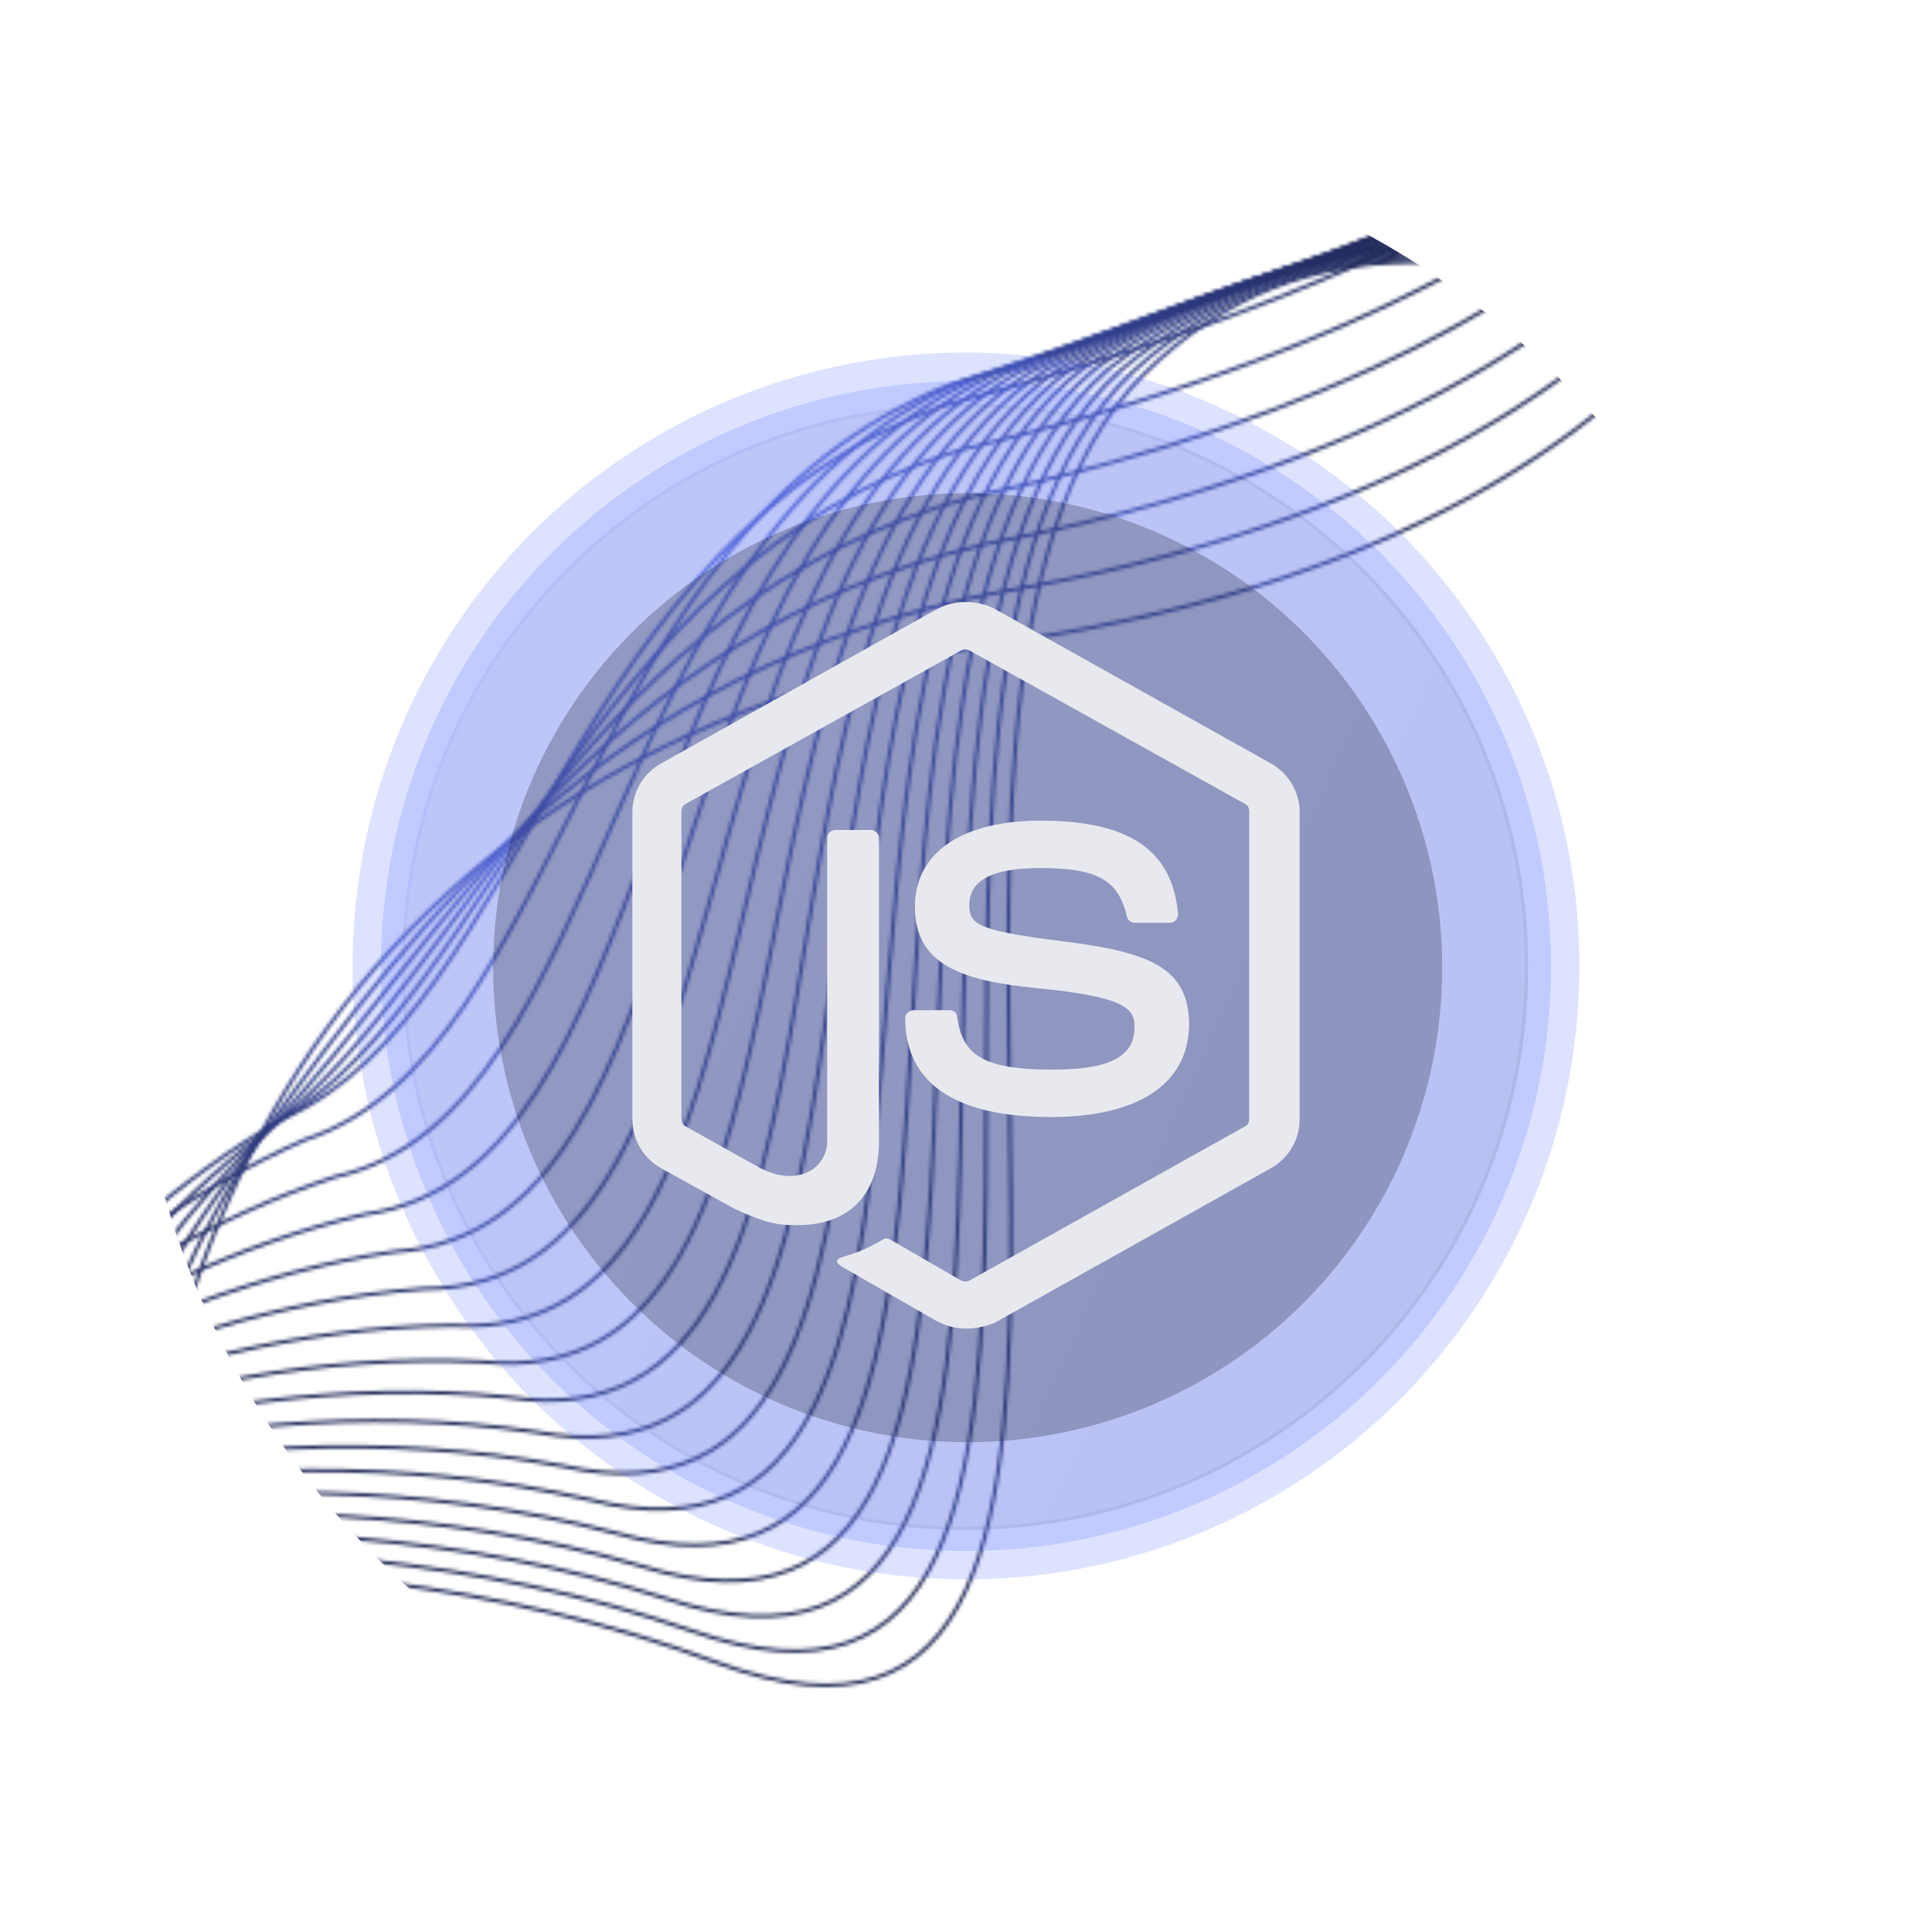
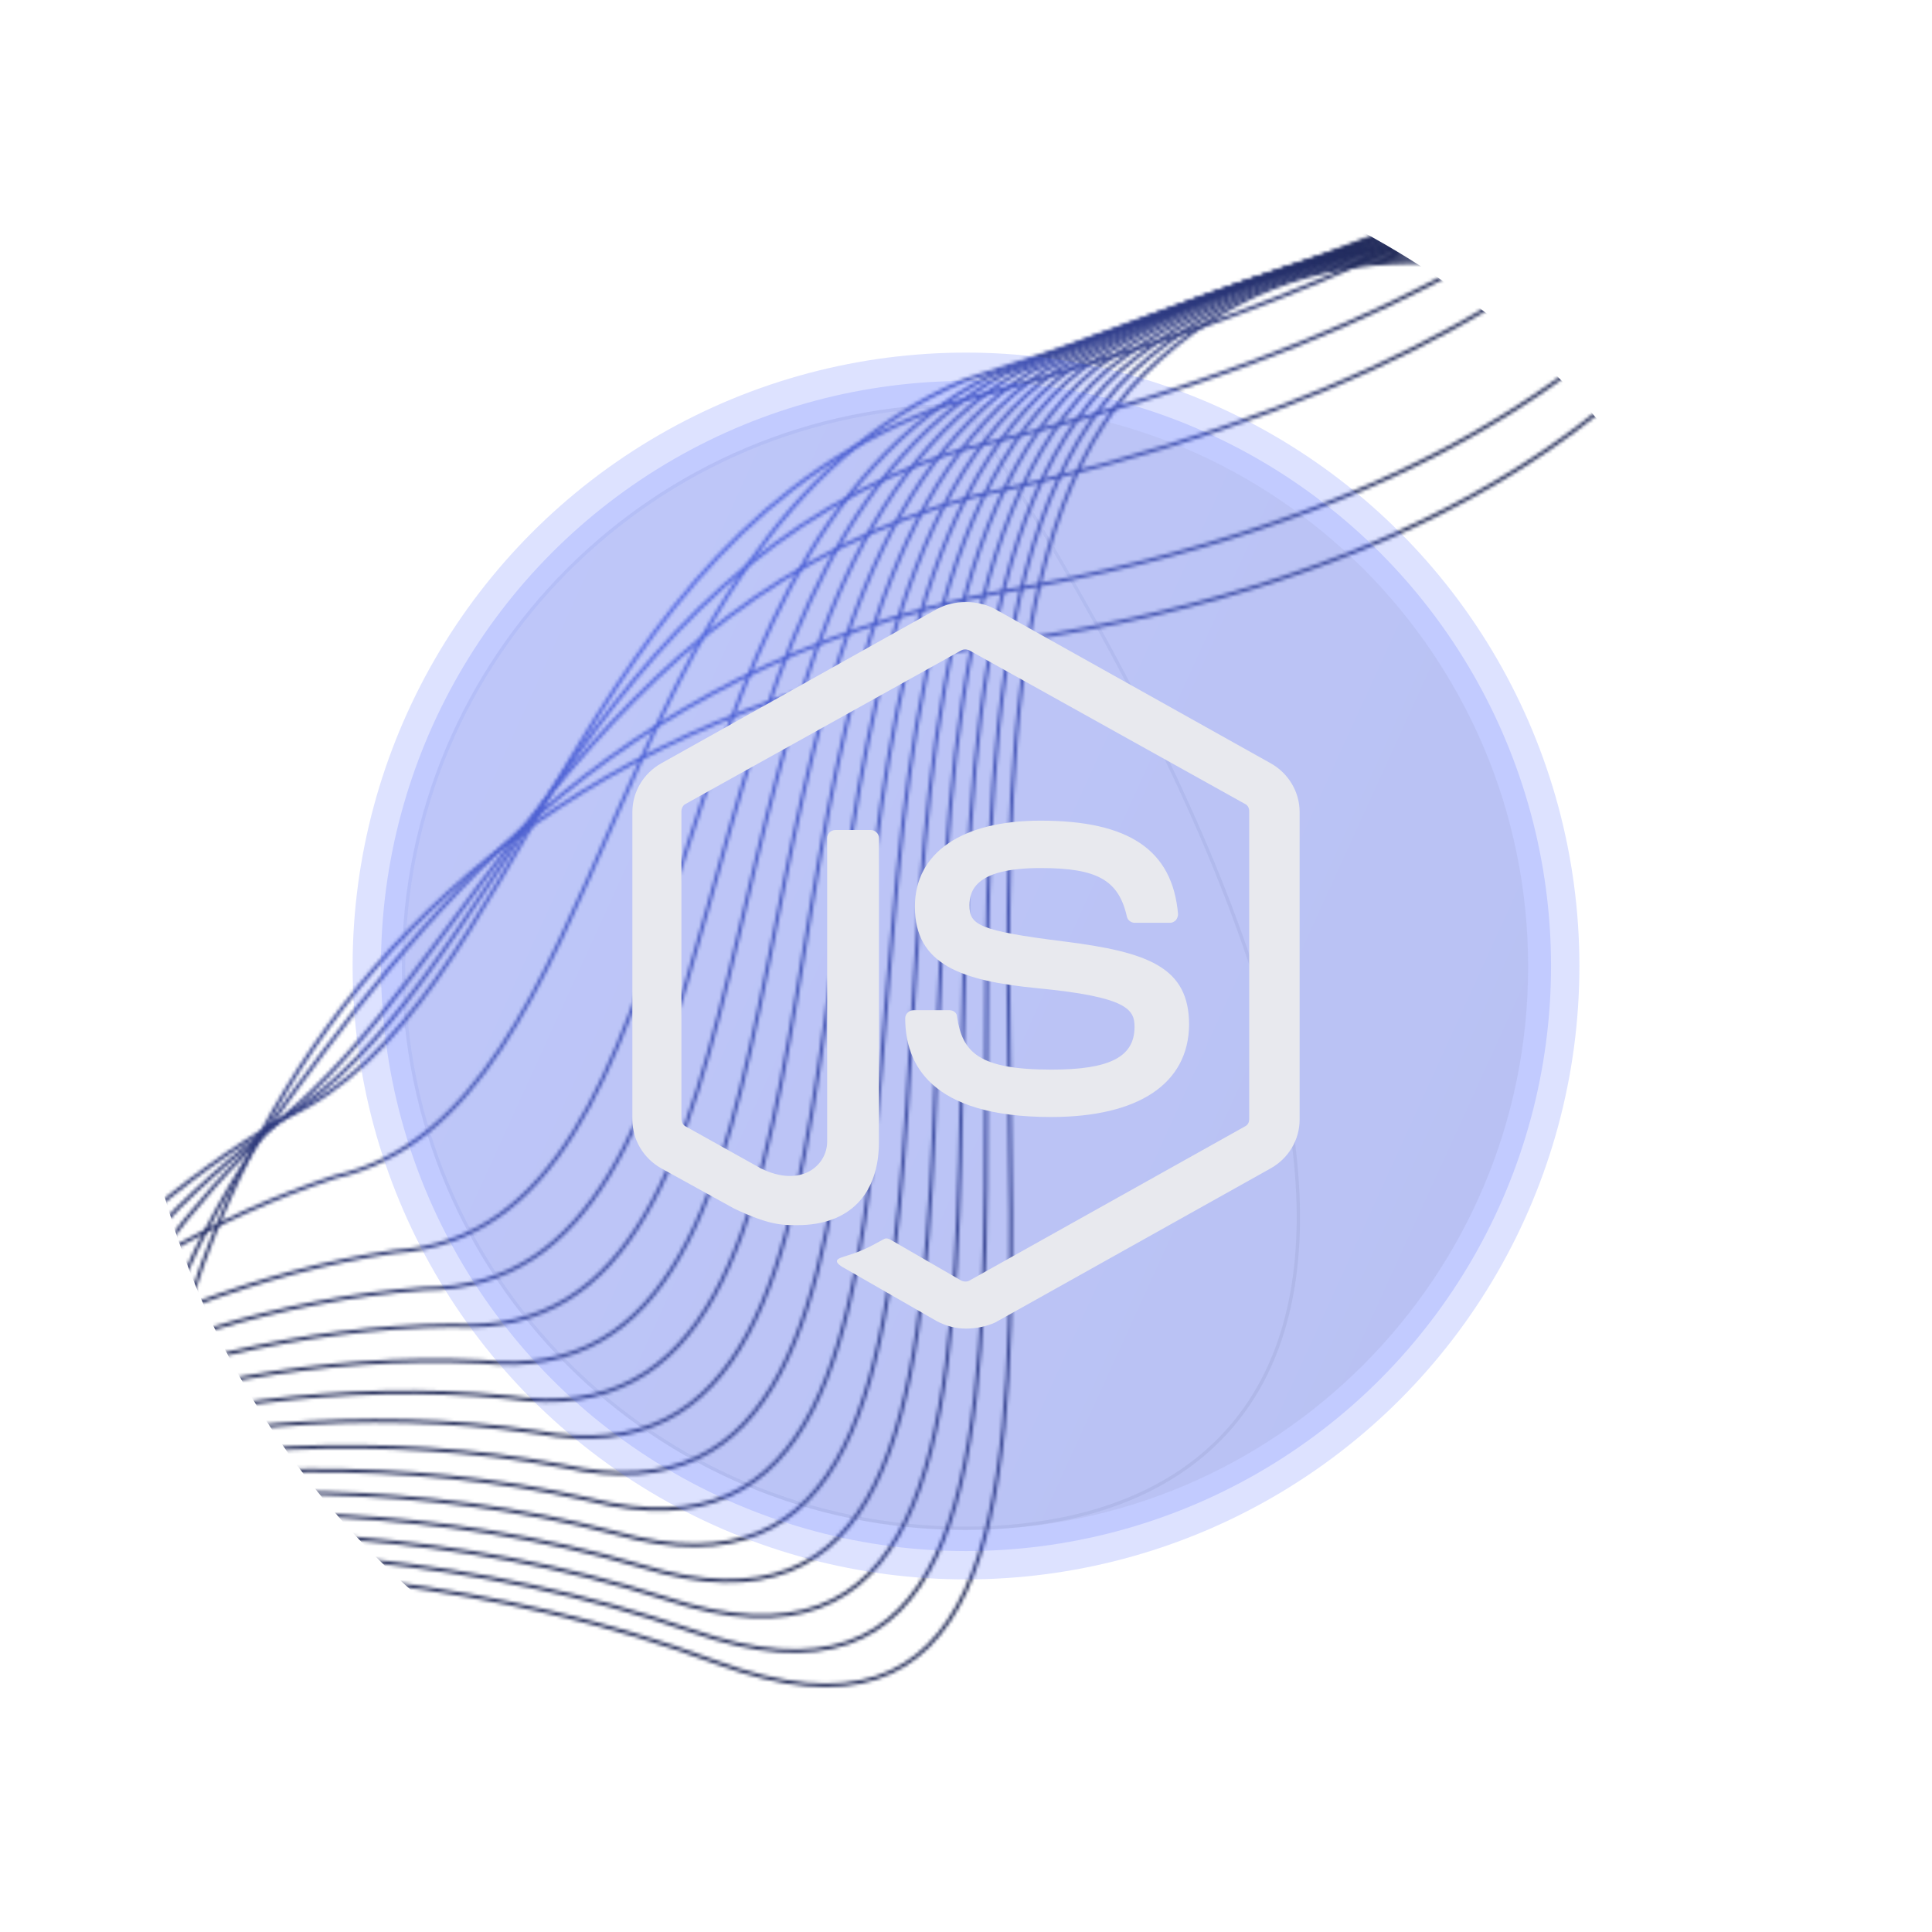
<svg xmlns="http://www.w3.org/2000/svg" width="568" height="568" viewBox="0 0 568 568" fill="none">
  <g clip-path="url(#clip0_1095_9971)">
    <mask id="mask0_1095_9971" style="mask-type:alpha" maskUnits="userSpaceOnUse" x="-118" y="-75" width="823" height="599">
      <path d="M41.697 523.278C29.102 426.488 62.794 224.011 298.322 188.42C533.849 152.829 560.596 -1.445 544.529 -74.134" stroke="#576FFF" />
      <path d="M-117.603 483.931C-61.464 465.722 82.72 441.17 210.343 488.632C369.872 547.959 240.384 204.414 336.63 109.688C432.877 14.963 559.871 161.201 703.846 113.775" stroke="#303D8C" />
      <path d="M26.254 511.13C23.556 464.476 36.838 392.556 78.393 331.998C121.787 272.123 177.747 196.232 294.27 174.002C521.769 135.002 554.295 -1.948 547.453 -73.18" stroke="#556CF8" />
-       <path d="M11.08 499.194C11.918 454.249 33.069 385.177 79.798 331.112C130.173 278.402 174.985 186.422 290.29 159.835C509.899 117.485 548.103 -2.442 550.328 -72.243" stroke="#5369F2" />
      <path d="M-3.826 487.469C0.487 444.203 29.367 377.928 81.178 330.241C138.41 284.57 172.273 176.786 286.38 145.918C498.239 100.278 542.021 -2.928 553.151 -71.324" stroke="#5067EB" />
      <path d="M-18.464 475.955C-10.74 434.34 25.73 370.811 82.531 329.387C146.497 290.628 169.607 167.324 282.539 132.252C486.787 83.382 536.047 -3.405 555.921 -70.42" stroke="#4E64E5" />
      <path d="M-32.834 464.653C-21.761 424.656 22.16 363.824 83.86 328.548C154.436 296.574 166.991 158.036 278.768 118.838C475.546 66.795 530.183 -3.873 558.641 -69.533" stroke="#4C61DF" />
-       <path d="M-42.306 460.863C-27.947 422.455 23.285 364.268 89.792 335.026C166.855 309.709 169.052 156.222 279.696 112.974C469.143 57.819 529.057 2.969 565.939 -61.362" stroke="#4A5ED9" />
      <path d="M-48.678 461.759C-31.094 424.909 27.31 369.318 98.532 345.994C181.958 327.208 173.994 159.056 283.528 111.837C465.784 53.629 530.873 14.294 576.018 -48.732" stroke="#485CD3" />
-       <path d="M-54.761 462.895C-34.017 427.574 31.42 374.527 107.267 357.006C196.932 344.625 179.005 162.093 287.449 110.979C462.653 49.777 532.818 25.656 586.066 -36.091" stroke="#4659CD" />
      <path d="M-60.601 464.198C-36.758 430.375 35.572 379.822 115.951 367.99C211.732 361.886 184.039 165.26 291.415 110.328C459.708 46.191 534.847 36.983 596.037 -23.51" stroke="#4457C7" />
      <path d="M-66.234 465.619C-39.356 433.264 39.728 385.155 124.548 378.897C226.322 378.943 189.06 168.507 295.39 109.834C456.91 42.822 536.924 48.226 605.896 -11.039" stroke="#4254C2" />
      <path d="M-71.681 467.121C-41.83 436.203 43.869 390.488 133.038 389.688C240.68 395.757 194.047 171.796 299.353 109.46C454.241 39.632 539.028 59.346 615.621 1.284" stroke="#4052BC" />
      <path d="M-76.959 468.677C-44.197 439.166 47.977 395.794 141.404 400.338C254.791 412.304 198.984 175.102 303.287 109.18C451.682 36.596 541.143 70.319 625.196 13.434" stroke="#3F50B7" />
      <path d="M-82.098 470.239C-46.489 442.105 52.022 401.026 149.615 410.798C268.623 428.534 203.84 178.377 307.161 108.946C449.203 33.664 543.236 81.094 634.59 25.362" stroke="#3D4DB2" />
      <path d="M-87.124 471.766C-48.729 444.979 55.978 406.142 157.645 421.028C282.151 444.407 208.589 181.579 310.951 108.716C446.779 30.797 545.284 91.633 643.777 37.027" stroke="#3B4BAD" />
      <path d="M-92.037 473.259C-50.919 447.788 59.845 411.143 165.495 431.028C295.375 459.923 213.232 184.709 314.655 108.492C444.41 27.993 547.287 101.934 652.758 48.43" stroke="#3949A8" />
      <path d="M-96.792 474.789C-53.014 450.604 63.669 416.1 173.21 440.869C308.34 475.153 217.813 187.839 318.319 108.344C442.14 25.326 549.287 112.07 661.578 59.642" stroke="#3847A3" />
      <path d="M-101.307 476.488C-54.931 453.559 67.53 421.147 180.871 450.684C321.128 490.231 222.414 191.1 322.025 108.405C440.052 22.927 551.37 122.172 670.318 70.796" stroke="#36459E" />
      <path d="M-105.618 478.292C-56.708 456.588 71.393 426.216 188.442 460.407C333.703 505.089 226.999 194.428 325.736 108.609C438.108 20.73 553.496 132.176 678.942 81.826" stroke="#354399" />
      <path d="M-109.759 480.152C-58.377 459.644 75.225 431.263 195.89 469.992C346.03 519.683 231.535 197.775 329.42 108.911C436.277 18.69 555.634 142.035 687.417 92.684" stroke="#334195" />
      <path d="M-113.75 482.039C-59.958 462.695 79.004 436.254 203.194 479.407C358.091 533.98 236 201.111 333.055 109.277C434.537 16.775 557.763 151.717 695.722 103.341" stroke="#313F90" />
    </mask>
    <g mask="url(#mask0_1095_9971)">
      <g filter="url(#filter0_f_1095_9971)">
        <circle cx="284.5" cy="284.5" r="245.5" fill="url(#paint0_radial_1095_9971)" />
      </g>
    </g>
    <g opacity="0.2" filter="url(#filter1_f_1095_9971)">
      <circle cx="284" cy="284" r="172" fill="#576FFF" />
    </g>
    <g opacity="0.2" filter="url(#filter2_f_1095_9971)">
      <circle cx="284.001" cy="284" r="180.337" fill="#576FFF" />
    </g>
    <g opacity="0.5">
      <path d="M118.145 284.236C118.145 192.799 192.269 118.674 283.707 118.674C375.144 118.674 449.269 192.799 449.269 284.236C449.269 375.674 375.144 449.798 283.707 449.798C192.269 449.798 118.145 375.674 118.145 284.236Z" fill="url(#paint1_linear_1095_9971)" fill-opacity="0.13" />
-       <path d="M118.645 284.236C118.645 193.075 192.545 119.174 283.707 119.174C374.868 119.174 448.769 193.075 448.769 284.236C448.769 375.398 374.868 449.298 283.707 449.298C192.545 449.298 118.645 375.398 118.645 284.236Z" stroke="url(#paint2_linear_1095_9971)" stroke-opacity="0.16" stroke-linejoin="round" />
+       <path d="M118.645 284.236C118.645 193.075 192.545 119.174 283.707 119.174C448.769 375.398 374.868 449.298 283.707 449.298C192.545 449.298 118.645 375.398 118.645 284.236Z" stroke="url(#paint2_linear_1095_9971)" stroke-opacity="0.16" stroke-linejoin="round" />
    </g>
    <g filter="url(#filter3_b_1095_9971)">
-       <circle cx="284.5" cy="284.5" r="139.5" fill="#0C1023" fill-opacity="0.25" />
-     </g>
+       </g>
    <path d="M283.999 390.603C280.953 390.603 278.11 389.818 275.471 388.444L248.462 372.942C244.401 370.783 246.431 369.999 247.65 369.605C253.133 367.84 254.148 367.447 259.834 364.307C260.443 363.915 261.255 364.111 261.865 364.503L282.578 376.474C283.39 376.866 284.405 376.866 285.015 376.474L366.04 331.143C366.852 330.751 367.259 329.966 367.259 328.985V238.52C367.259 237.539 366.852 236.754 366.04 236.361L285.015 191.227C284.203 190.835 283.187 190.835 282.578 191.227L201.552 236.361C200.74 236.754 200.334 237.735 200.334 238.52V328.985C200.334 329.77 200.74 330.751 201.552 331.143L223.687 343.506C235.668 349.393 243.182 342.525 243.182 335.657V246.369C243.182 245.192 244.197 244.015 245.619 244.015H255.976C257.194 244.015 258.412 244.996 258.412 246.369V335.657C258.412 351.159 249.68 360.187 234.45 360.187C229.779 360.187 226.124 360.187 215.767 355.281L194.445 343.506C189.165 340.563 185.916 335.068 185.916 329.181V238.716C185.916 232.829 189.165 227.335 194.445 224.391L275.471 179.06C280.547 176.313 287.452 176.313 292.528 179.06L373.554 224.391C378.833 227.335 382.083 232.829 382.083 238.716V329.181C382.083 335.068 378.833 340.563 373.554 343.506L292.528 388.837C289.889 390.014 286.842 390.603 283.999 390.603ZM308.977 328.396C273.439 328.396 266.129 312.697 266.129 299.354C266.129 298.176 267.144 296.999 268.566 296.999H279.125C280.344 296.999 281.359 297.783 281.359 298.96C282.984 309.361 287.654 314.464 309.18 314.464C326.238 314.464 333.548 310.735 333.548 301.905C333.548 296.803 331.518 293.074 304.916 290.523C282.781 288.364 268.972 283.654 268.972 266.582C268.972 250.687 282.781 241.267 305.931 241.267C331.924 241.267 344.717 249.902 346.342 268.74C346.342 269.329 346.139 269.918 345.733 270.506C345.326 270.899 344.717 271.291 344.108 271.291H333.548C332.534 271.291 331.518 270.506 331.315 269.526C328.878 258.732 322.583 255.2 305.931 255.2C287.249 255.2 285.015 261.48 285.015 266.189C285.015 271.88 287.654 273.646 312.836 276.786C337.813 279.926 349.591 284.44 349.591 301.315C349.388 318.584 334.767 328.396 308.977 328.396Z" fill="#E8E9EE" />
  </g>
  <defs>
    <filter id="filter0_f_1095_9971" x="-85" y="-85" width="739" height="739" filterUnits="userSpaceOnUse" color-interpolation-filters="sRGB">
      <feFlood flood-opacity="0" result="BackgroundImageFix" />
      <feBlend mode="normal" in="SourceGraphic" in2="BackgroundImageFix" result="shape" />
      <feGaussianBlur stdDeviation="62" result="effect1_foregroundBlur_1095_9971" />
    </filter>
    <filter id="filter1_f_1095_9971" x="-48" y="-48" width="664" height="664" filterUnits="userSpaceOnUse" color-interpolation-filters="sRGB">
      <feFlood flood-opacity="0" result="BackgroundImageFix" />
      <feBlend mode="normal" in="SourceGraphic" in2="BackgroundImageFix" result="shape" />
      <feGaussianBlur stdDeviation="80" result="effect1_foregroundBlur_1095_9971" />
    </filter>
    <filter id="filter2_f_1095_9971" x="23.664" y="23.663" width="520.674" height="520.673" filterUnits="userSpaceOnUse" color-interpolation-filters="sRGB">
      <feFlood flood-opacity="0" result="BackgroundImageFix" />
      <feBlend mode="normal" in="SourceGraphic" in2="BackgroundImageFix" result="shape" />
      <feGaussianBlur stdDeviation="40" result="effect1_foregroundBlur_1095_9971" />
    </filter>
    <filter id="filter3_b_1095_9971" x="137" y="137" width="295" height="295" filterUnits="userSpaceOnUse" color-interpolation-filters="sRGB">
      <feFlood flood-opacity="0" result="BackgroundImageFix" />
      <feGaussianBlur in="BackgroundImageFix" stdDeviation="4" />
      <feComposite in2="SourceAlpha" operator="in" result="effect1_backgroundBlur_1095_9971" />
      <feBlend mode="normal" in="SourceGraphic" in2="effect1_backgroundBlur_1095_9971" result="shape" />
    </filter>
    <radialGradient id="paint0_radial_1095_9971" cx="0" cy="0" r="1" gradientUnits="userSpaceOnUse" gradientTransform="translate(149.593 138.612) rotate(43.471) scale(270.194)">
      <stop stop-color="#576FFF" />
      <stop offset="1" stop-color="#1D2654" />
    </radialGradient>
    <linearGradient id="paint1_linear_1095_9971" x1="118.591" y1="118.674" x2="517.348" y2="300.476" gradientUnits="userSpaceOnUse">
      <stop stop-color="#979BB0" />
      <stop offset="1" stop-color="#2E313D" />
    </linearGradient>
    <linearGradient id="paint2_linear_1095_9971" x1="118.591" y1="118.674" x2="517.348" y2="300.476" gradientUnits="userSpaceOnUse">
      <stop stop-color="#576FFF" />
      <stop offset="1" stop-color="#2E313D" />
    </linearGradient>
    <clipPath id="clip0_1095_9971">
      <rect width="568" height="568" fill="white" />
    </clipPath>
  </defs>
</svg>